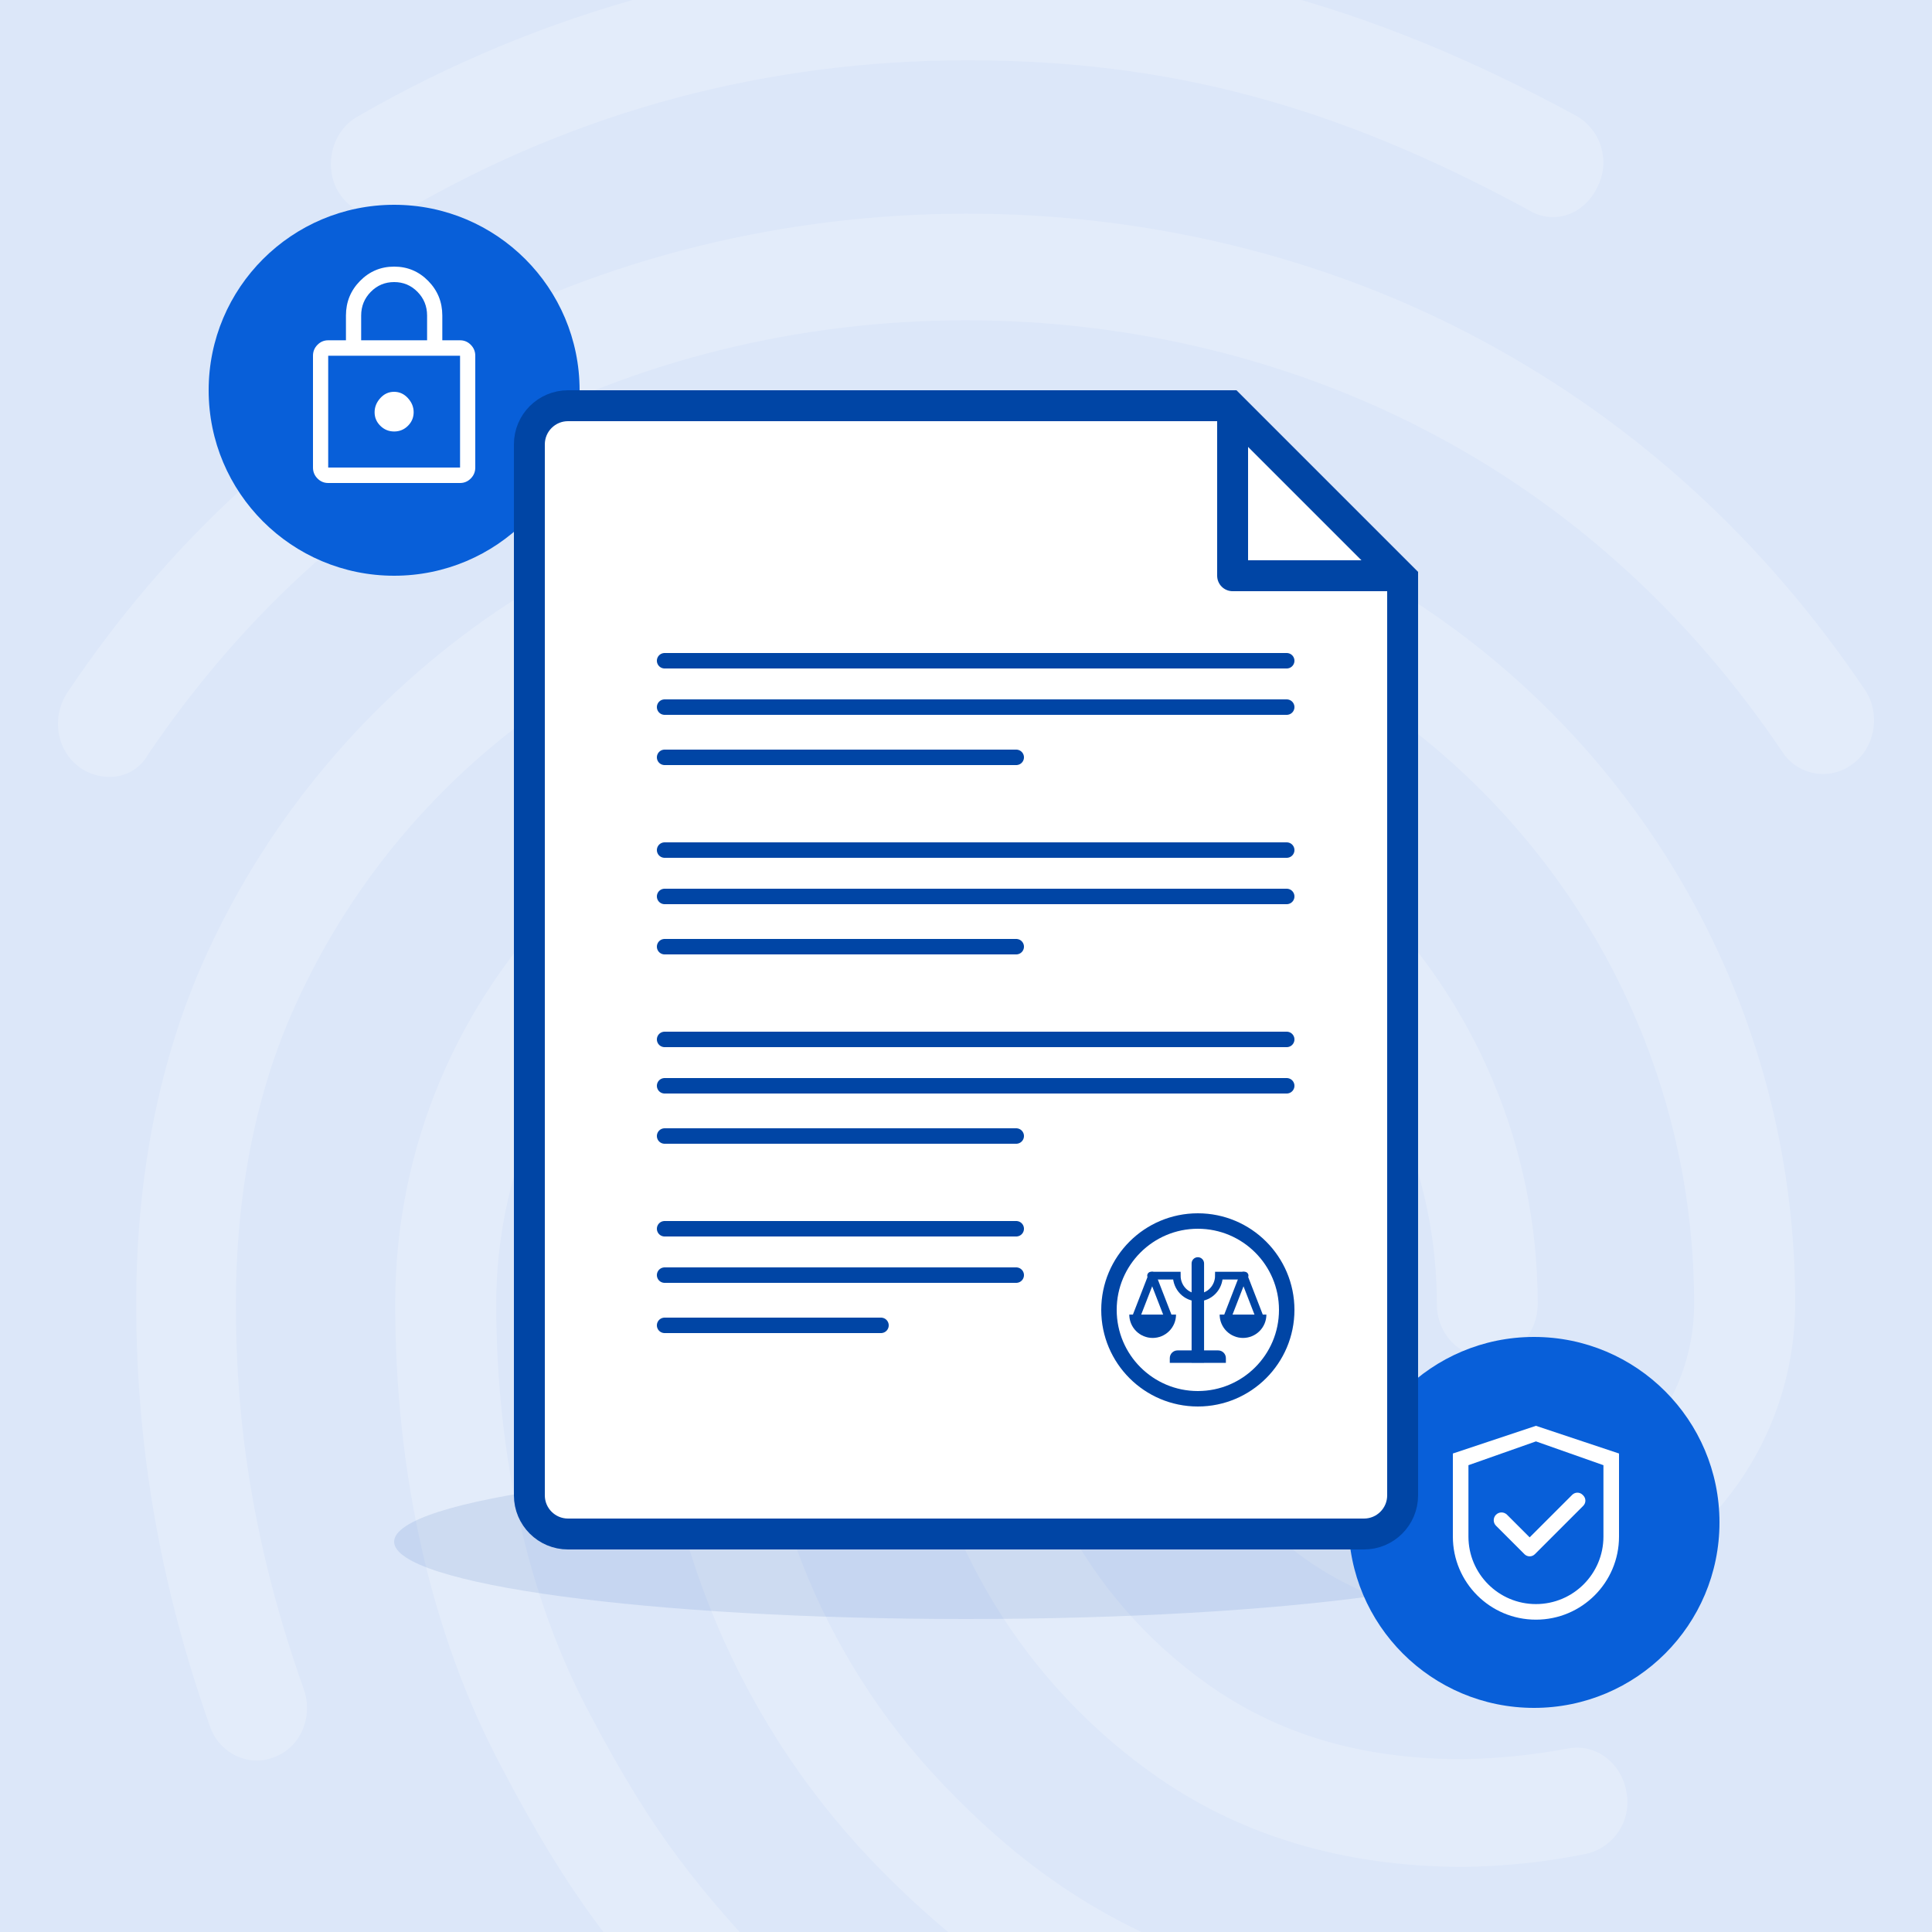
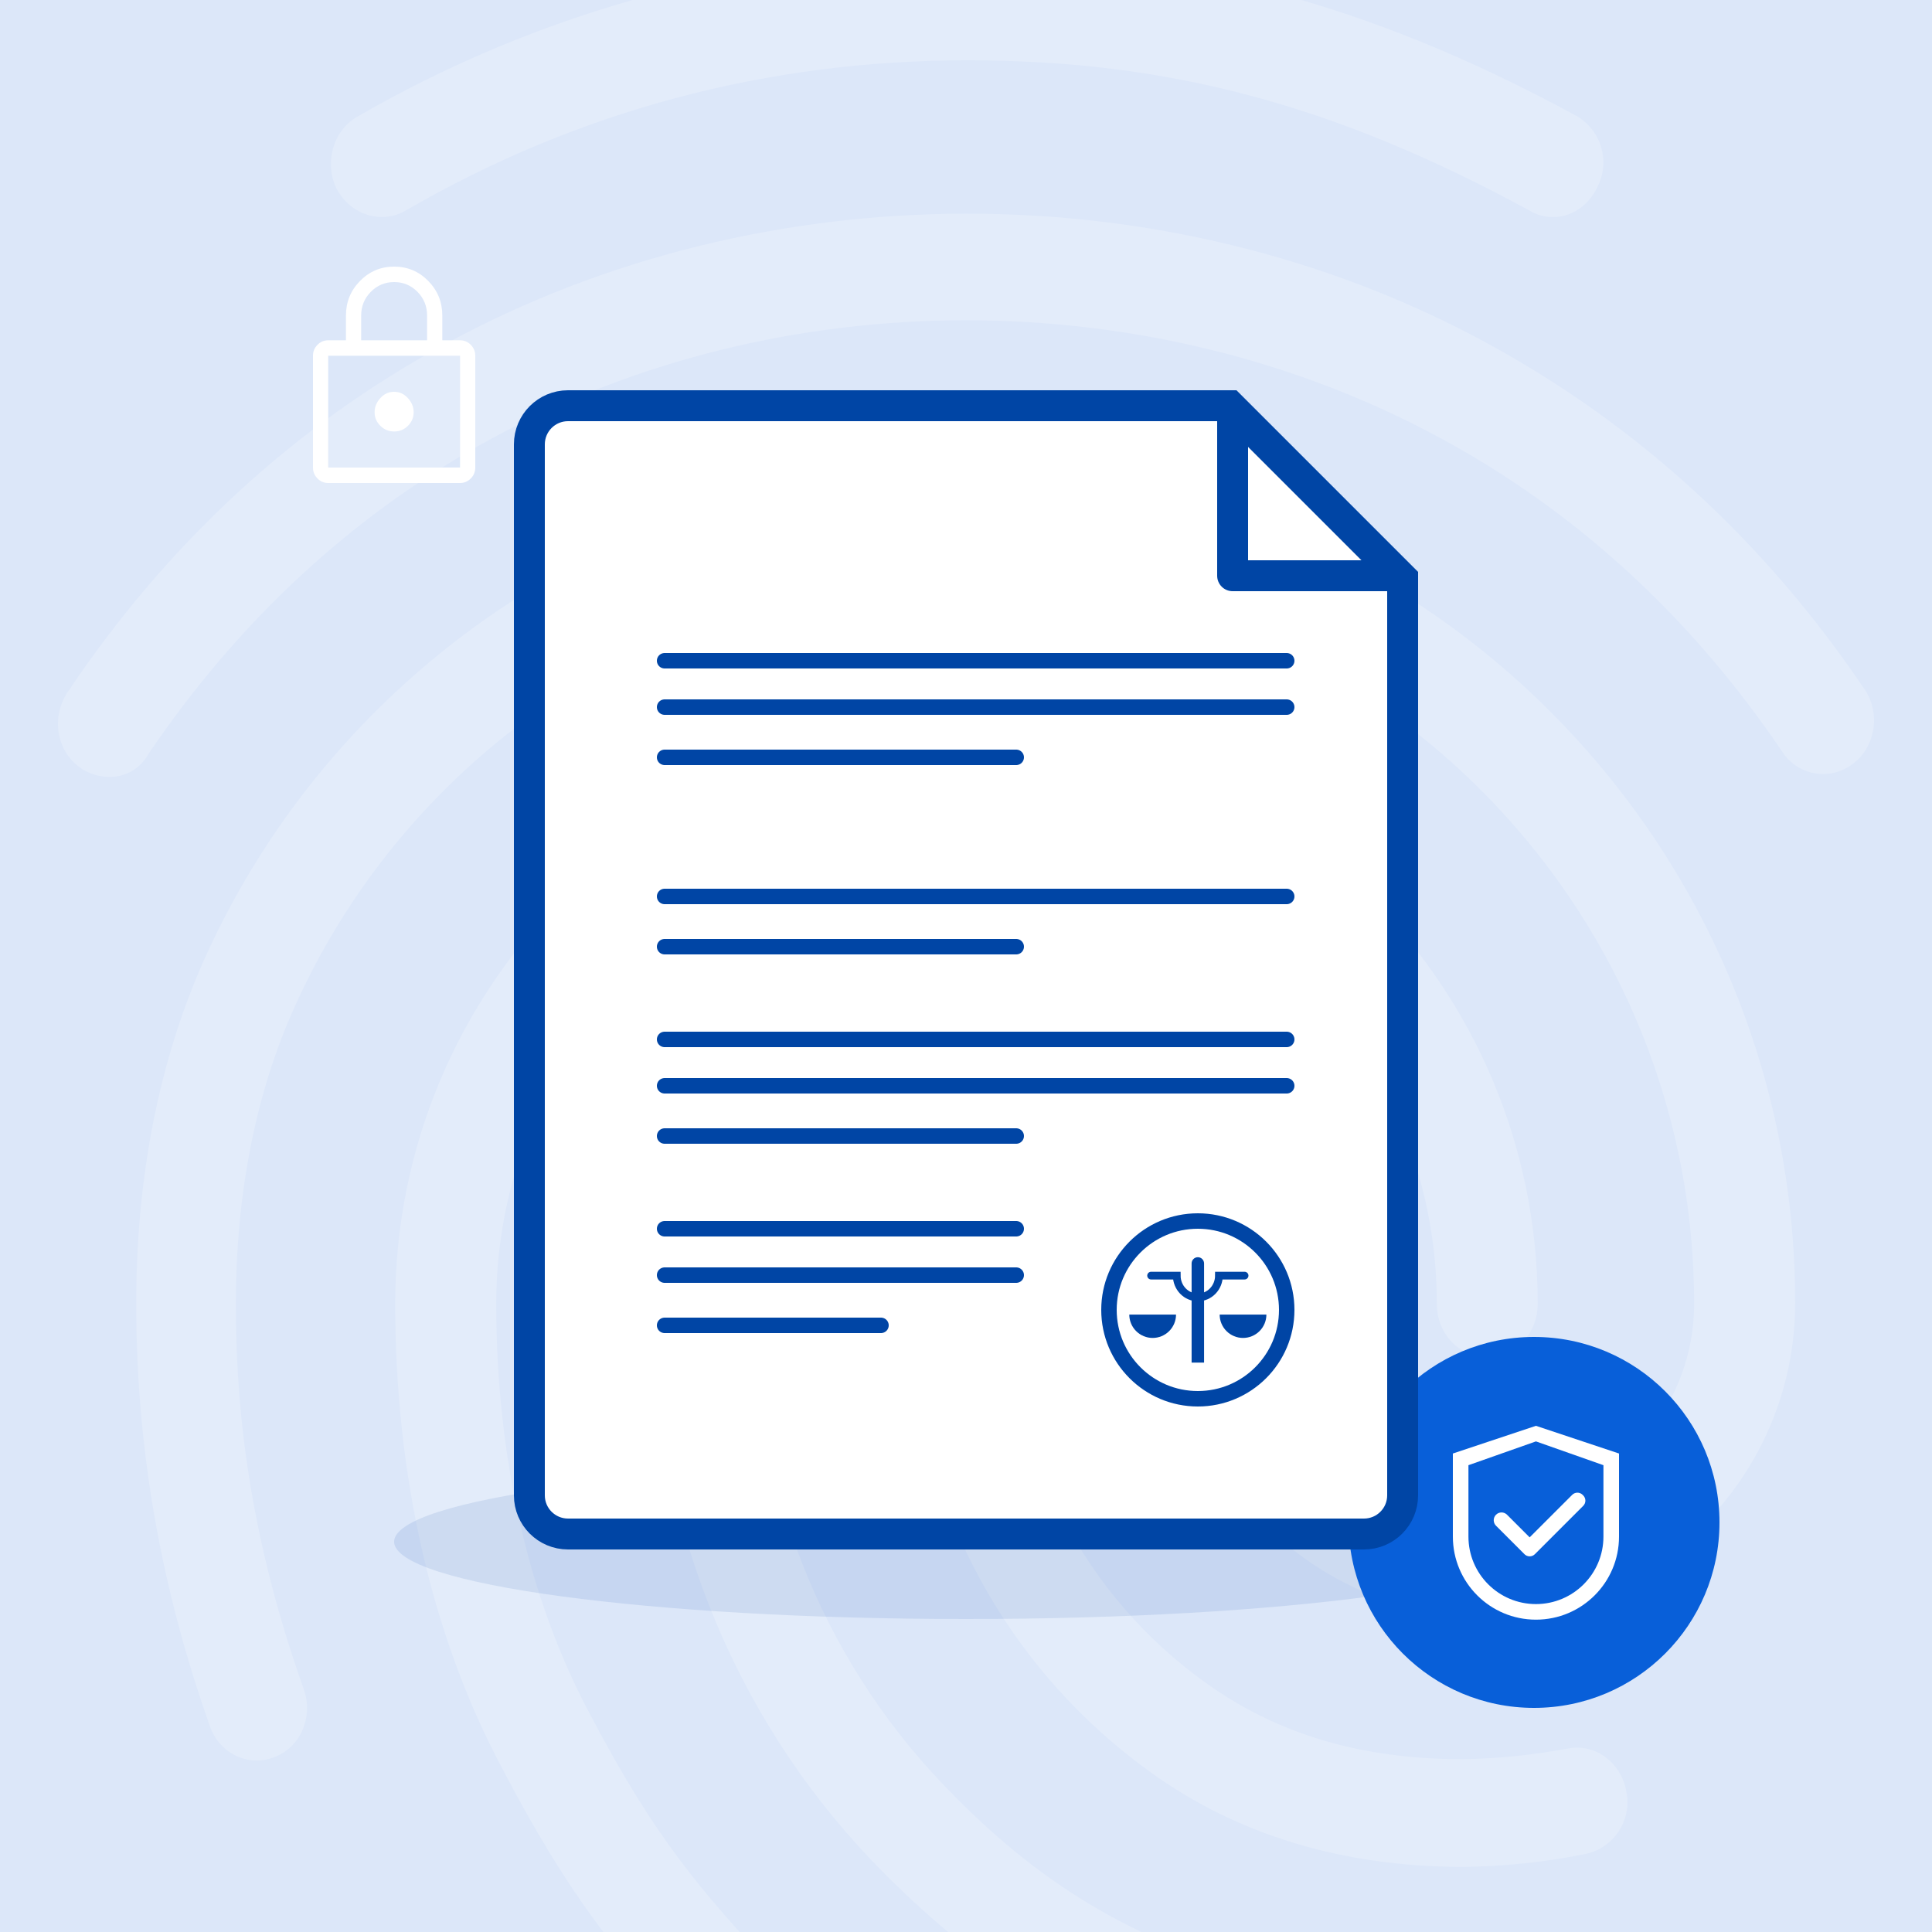
<svg xmlns="http://www.w3.org/2000/svg" width="500" height="500" viewBox="0 0 500 500" fill="none">
  <rect x="0" y="0" width="500" height="500" fill="#808080" stroke="none" />
  <g clip-path="url(#clip0_803_589)">
    <rect width="500" height="500" fill="#DCE7F9" />
    <path opacity="0.2" d="M401.896 56.19C399.779 56.188 397.702 55.612 395.887 54.521C345.745 27.199 302.414 15.607 250.419 15.607C198.675 15.607 149.61 28.576 104.951 54.521C98.683 58.11 90.846 55.623 87.191 49.005C83.794 42.379 86.148 33.816 92.415 30.236C140.428 2.449 194.945 -12.124 250.419 -11.999C306.044 -11.999 354.625 0.978 407.905 29.953C411.034 31.727 413.353 34.645 414.376 38.094C415.398 41.542 415.044 45.253 413.389 48.446C411.01 53.395 406.57 56.19 401.896 56.19ZM28.144 201.056C25.419 201.028 22.771 200.153 20.566 198.552C14.557 194.129 13.255 185.576 17.436 179.225C43.308 140.586 76.199 110.226 115.366 88.971C197.373 44.256 302.364 43.981 384.637 88.695C423.804 109.976 456.712 140.06 482.567 178.424C486.74 184.499 485.447 193.328 479.438 197.743C478.046 198.802 476.448 199.559 474.747 199.965C473.046 200.372 471.279 200.42 469.559 200.106C467.838 199.792 466.202 199.123 464.754 198.141C463.307 197.16 462.08 195.887 461.152 194.405C437.65 159.672 407.88 132.333 372.619 113.289C297.665 72.714 201.813 72.714 127.126 113.564C91.606 132.883 61.828 160.506 38.326 195.264C37.325 197.072 35.845 198.569 34.049 199.591C32.253 200.613 30.209 201.12 28.144 201.056ZM191.372 534.2C189.63 534.216 187.906 533.85 186.32 533.129C184.734 532.409 183.325 531.35 182.192 530.027C159.474 506.018 147.198 490.563 129.705 457.165C111.711 423.249 102.28 381.84 102.28 337.426C102.28 255.434 168.646 188.638 250.135 188.638C331.624 188.638 397.957 255.434 397.957 337.426C397.957 345.154 392.207 351.221 384.896 351.221C377.585 351.221 371.851 345.138 371.851 337.426C371.851 270.664 317.269 216.253 250.152 216.253C183.035 216.253 128.428 270.614 128.428 337.426C128.428 377.167 136.774 413.878 152.714 443.687C169.406 475.399 180.923 488.952 201.037 510.449C203.431 513.151 204.754 516.636 204.754 520.247C204.754 523.857 203.431 527.342 201.037 530.044C198.483 532.64 195.013 534.132 191.372 534.2ZM378.628 483.144C347.548 483.144 320.124 474.857 297.673 458.575C278.446 444.758 262.78 426.566 251.971 405.501C241.161 384.436 235.517 361.103 235.505 337.426C235.505 329.699 241.255 323.623 248.566 323.623C255.877 323.623 261.628 329.699 261.628 337.426C261.623 356.657 266.219 375.61 275.032 392.703C283.845 409.795 296.619 424.533 312.287 435.684C330.831 448.936 352.514 455.279 378.628 455.279C387.742 455.118 396.826 454.194 405.786 452.516C412.838 451.139 419.631 456.105 420.933 463.833C421.611 467.369 420.869 471.03 418.868 474.023C416.867 477.017 413.769 479.103 410.242 479.83C399.832 481.926 389.247 483.035 378.628 483.144ZM326.133 540C324.982 539.952 323.841 539.764 322.736 539.441C281.215 527.298 254.05 511.017 225.582 481.483C189.019 443.095 168.913 392.055 168.913 337.41C168.913 292.696 204.951 256.26 249.351 256.26C293.751 256.26 329.788 292.696 329.788 337.426C329.788 366.96 354.075 390.97 384.111 390.97C414.148 390.97 438.435 366.96 438.435 337.426C438.435 233.369 353.557 148.906 249.092 148.906C174.889 148.89 107.012 192.502 76.458 260.124C66.268 282.481 61.052 308.702 61.052 337.426C61.052 358.949 62.879 392.898 78.578 437.061C81.19 444.238 77.793 452.241 71.008 454.728C64.215 457.49 56.645 453.626 54.316 446.725C41.522 410.565 35.255 374.688 35.255 337.401C35.255 304.279 41.255 274.194 53.006 247.973C87.742 170.963 164.791 121.008 249.134 121.008C367.962 121.008 464.59 217.889 464.59 337.151C464.59 381.857 428.553 418.292 384.153 418.292C339.753 418.292 303.716 381.857 303.716 337.151C303.716 307.617 279.421 283.599 249.393 283.599C219.364 283.599 195.069 307.617 195.069 337.151C195.069 384.344 212.304 428.507 243.909 461.629C268.671 487.558 292.44 501.912 329.287 512.678C336.34 514.605 340.262 522.333 338.468 529.51C337.099 535.861 331.616 540 326.133 540Z" fill="white" />
    <path d="M250 379C168.264 379 102 387.954 102 399C102 410.046 168.264 419 250 419C331.736 419 398 410.046 398 399C398 387.954 331.736 379 250 379Z" fill="#0045A5" fill-opacity="0.1" />
-     <circle cx="102" cy="101" r="48" fill="#085FD9" />
    <path d="M84.938 125C83.855 125 82.928 124.608 82.157 123.825C81.385 123.042 81 122.1 81 121V92.067C81 90.967 81.385 90.025 82.157 89.242C82.928 88.458 83.855 88.067 84.938 88.067H89.531V81.667C89.531 78.162 90.748 75.175 93.18 72.705C95.613 70.235 98.555 69 102.007 69C105.459 69 108.398 70.235 110.827 72.705C113.255 75.175 114.469 78.162 114.469 81.667V88.067H119.062C120.145 88.067 121.072 88.458 121.843 89.242C122.614 90.025 123 90.967 123 92.067V121C123 122.1 122.614 123.042 121.843 123.825C121.072 124.608 120.145 125 119.062 125H84.938ZM84.938 121H119.062V92.067H84.938V121ZM102.011 111.667C103.404 111.667 104.592 111.177 105.577 110.198C106.561 109.219 107.053 108.042 107.053 106.667C107.053 105.333 106.557 104.122 105.566 103.033C104.574 101.944 103.382 101.4 101.989 101.4C100.596 101.4 99.408 101.944 98.423 103.033C97.439 104.122 96.947 105.344 96.947 106.7C96.947 108.056 97.443 109.222 98.434 110.2C99.426 111.178 100.618 111.667 102.011 111.667ZM93.469 88.067H110.531V81.667C110.531 79.259 109.703 77.213 108.045 75.528C106.388 73.843 104.375 73 102.008 73C99.64 73 97.625 73.843 95.963 75.528C94.3 77.213 93.469 79.259 93.469 81.667V88.067Z" fill="white" />
    <circle cx="397" cy="394" r="48" fill="#085FD9" />
    <path d="M397.5 369L376 376.167V397.667C376 409.542 385.625 419.167 397.5 419.167C409.375 419.167 419 409.542 419 397.667V376.167L397.5 369ZM414.969 397.667C414.969 407.314 407.147 415.135 397.5 415.135C387.853 415.135 380.031 407.314 380.031 397.667V379.19L397.5 373.031L414.969 379.19V397.667Z" fill="white" />
    <path d="M390.017 392.01C389.83 391.823 389.608 391.674 389.364 391.572C389.119 391.471 388.857 391.418 388.592 391.418C388.327 391.418 388.065 391.471 387.821 391.572C387.576 391.674 387.354 391.823 387.167 392.01C386.98 392.197 386.831 392.419 386.729 392.664C386.627 392.908 386.575 393.171 386.575 393.435C386.575 393.7 386.627 393.962 386.729 394.207C386.831 394.451 386.98 394.674 387.167 394.86L394.53 402.223C394.707 402.4 394.916 402.54 395.148 402.636C395.379 402.732 395.626 402.781 395.876 402.781C396.127 402.781 396.374 402.732 396.605 402.636C396.836 402.54 397.046 402.4 397.223 402.223L409.737 389.709C409.914 389.533 410.054 389.323 410.15 389.092C410.246 388.861 410.295 388.613 410.295 388.363C410.295 388.113 410.246 387.865 410.15 387.634C410.054 387.403 409.914 387.193 409.737 387.016L409.58 386.859C409.403 386.682 409.193 386.542 408.962 386.446C408.731 386.35 408.483 386.301 408.233 386.301C407.983 386.301 407.735 386.35 407.504 386.446C407.273 386.542 407.063 386.682 406.887 386.859L395.874 397.867L390.017 392.01Z" fill="white" />
    <path d="M353 397H147C141.477 397 137 392.523 137 387V115C137 109.477 141.477 105 147 105H318.343L363 149.657V387C363 392.523 358.523 397 353 397Z" fill="white" stroke="#0045A5" stroke-width="8" />
    <path d="M319 149H362L319 106V149Z" stroke="#0045A5" stroke-width="8" stroke-linejoin="round" />
    <line x1="172" y1="318" x2="263" y2="318" stroke="#0045A5" stroke-width="4" stroke-linecap="round" />
    <line x1="172" y1="330" x2="263" y2="330" stroke="#0045A5" stroke-width="4" stroke-linecap="round" />
    <line x1="172" y1="343" x2="228" y2="343" stroke="#0045A5" stroke-width="4" stroke-linecap="round" />
    <line x1="172" y1="269" x2="333" y2="269" stroke="#0045A5" stroke-width="4" stroke-linecap="round" />
    <line x1="172" y1="281" x2="333" y2="281" stroke="#0045A5" stroke-width="4" stroke-linecap="round" />
    <line x1="172" y1="294" x2="263" y2="294" stroke="#0045A5" stroke-width="4" stroke-linecap="round" />
-     <line x1="172" y1="220" x2="333" y2="220" stroke="#0045A5" stroke-width="4" stroke-linecap="round" />
    <line x1="172" y1="232" x2="333" y2="232" stroke="#0045A5" stroke-width="4" stroke-linecap="round" />
    <line x1="172" y1="245" x2="263" y2="245" stroke="#0045A5" stroke-width="4" stroke-linecap="round" />
    <line x1="172" y1="171" x2="333" y2="171" stroke="#0045A5" stroke-width="4" stroke-linecap="round" />
    <line x1="172" y1="183" x2="333" y2="183" stroke="#0045A5" stroke-width="4" stroke-linecap="round" />
    <line x1="172" y1="196" x2="263" y2="196" stroke="#0045A5" stroke-width="4" stroke-linecap="round" />
    <path d="M304.355 340.21C304.355 341.814 303.717 343.352 302.583 344.486C301.449 345.621 299.91 346.258 298.306 346.258C296.702 346.258 295.164 345.621 294.029 344.486C292.895 343.352 292.258 341.814 292.258 340.21L298.306 340.21H304.355Z" fill="#0045A5" />
    <path d="M327.741 340.21C327.741 341.814 327.104 343.352 325.97 344.486C324.835 345.621 323.297 346.258 321.693 346.258C320.089 346.258 318.55 345.621 317.416 344.486C316.282 343.352 315.645 341.814 315.645 340.21L321.693 340.21H327.741Z" fill="#0045A5" />
    <path d="M308.387 326.976C308.387 326.086 309.109 325.364 310 325.364C310.89 325.364 311.613 326.086 311.613 326.976V352.636H308.387V326.976Z" fill="#0045A5" />
-     <path d="M302.741 351.484C302.741 350.379 303.637 349.484 304.741 349.484H315.257C316.362 349.484 317.257 350.379 317.257 351.484V352.709H302.741V351.484Z" fill="#0045A5" />
    <path d="M297.903 330.129H304.541C304.541 331.626 305.116 333.062 306.14 334.121C307.164 335.179 308.552 335.774 310 335.774C311.448 335.774 312.836 335.179 313.86 334.121C314.884 333.062 315.459 331.626 315.459 330.129H322.097" stroke="#0045A5" stroke-width="2" stroke-linecap="round" />
-     <path d="M293.988 340.935L298.182 330.129L302.375 340.935" stroke="#0045A5" stroke-width="2" stroke-linejoin="round" />
-     <path d="M317.624 340.935L321.818 330.129L326.011 340.935" stroke="#0045A5" stroke-width="2" stroke-linejoin="round" />
    <circle cx="310" cy="339" r="23" stroke="#0045A5" stroke-width="4" />
  </g>
  <defs>
    <clipPath id="clip0_803_589">
      <rect width="500" height="500" fill="white" />
    </clipPath>
  </defs>
</svg>